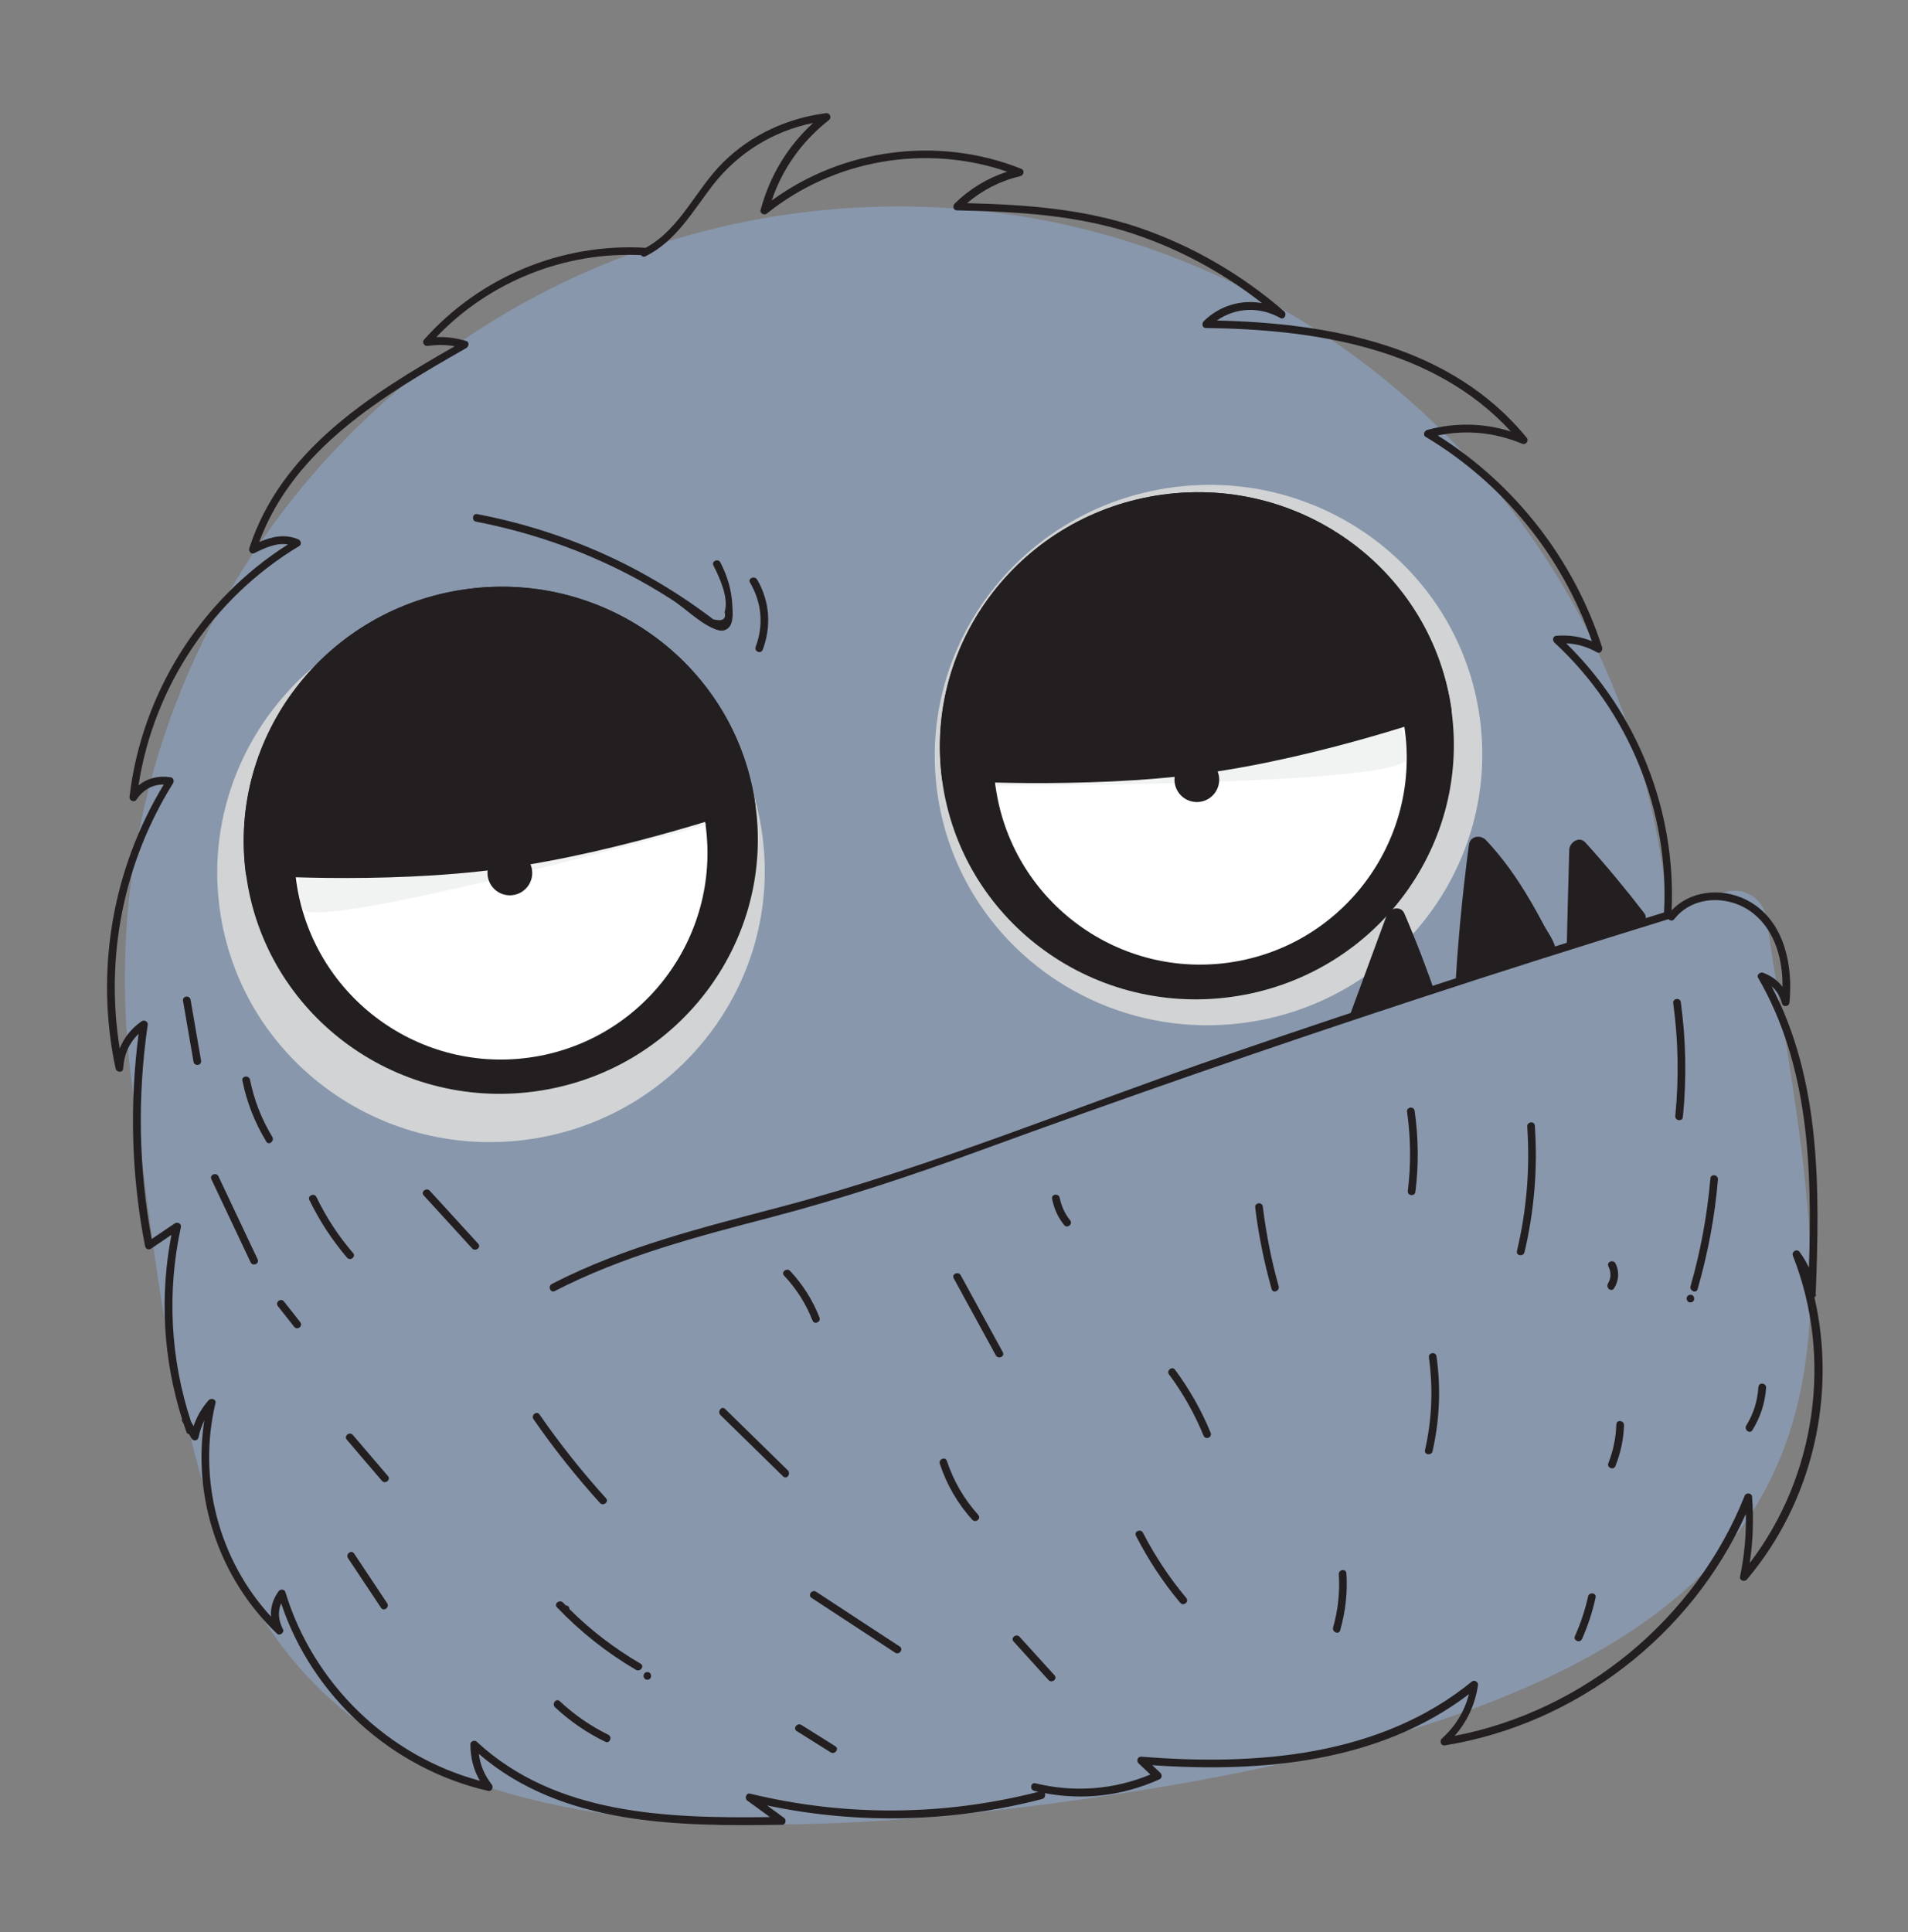
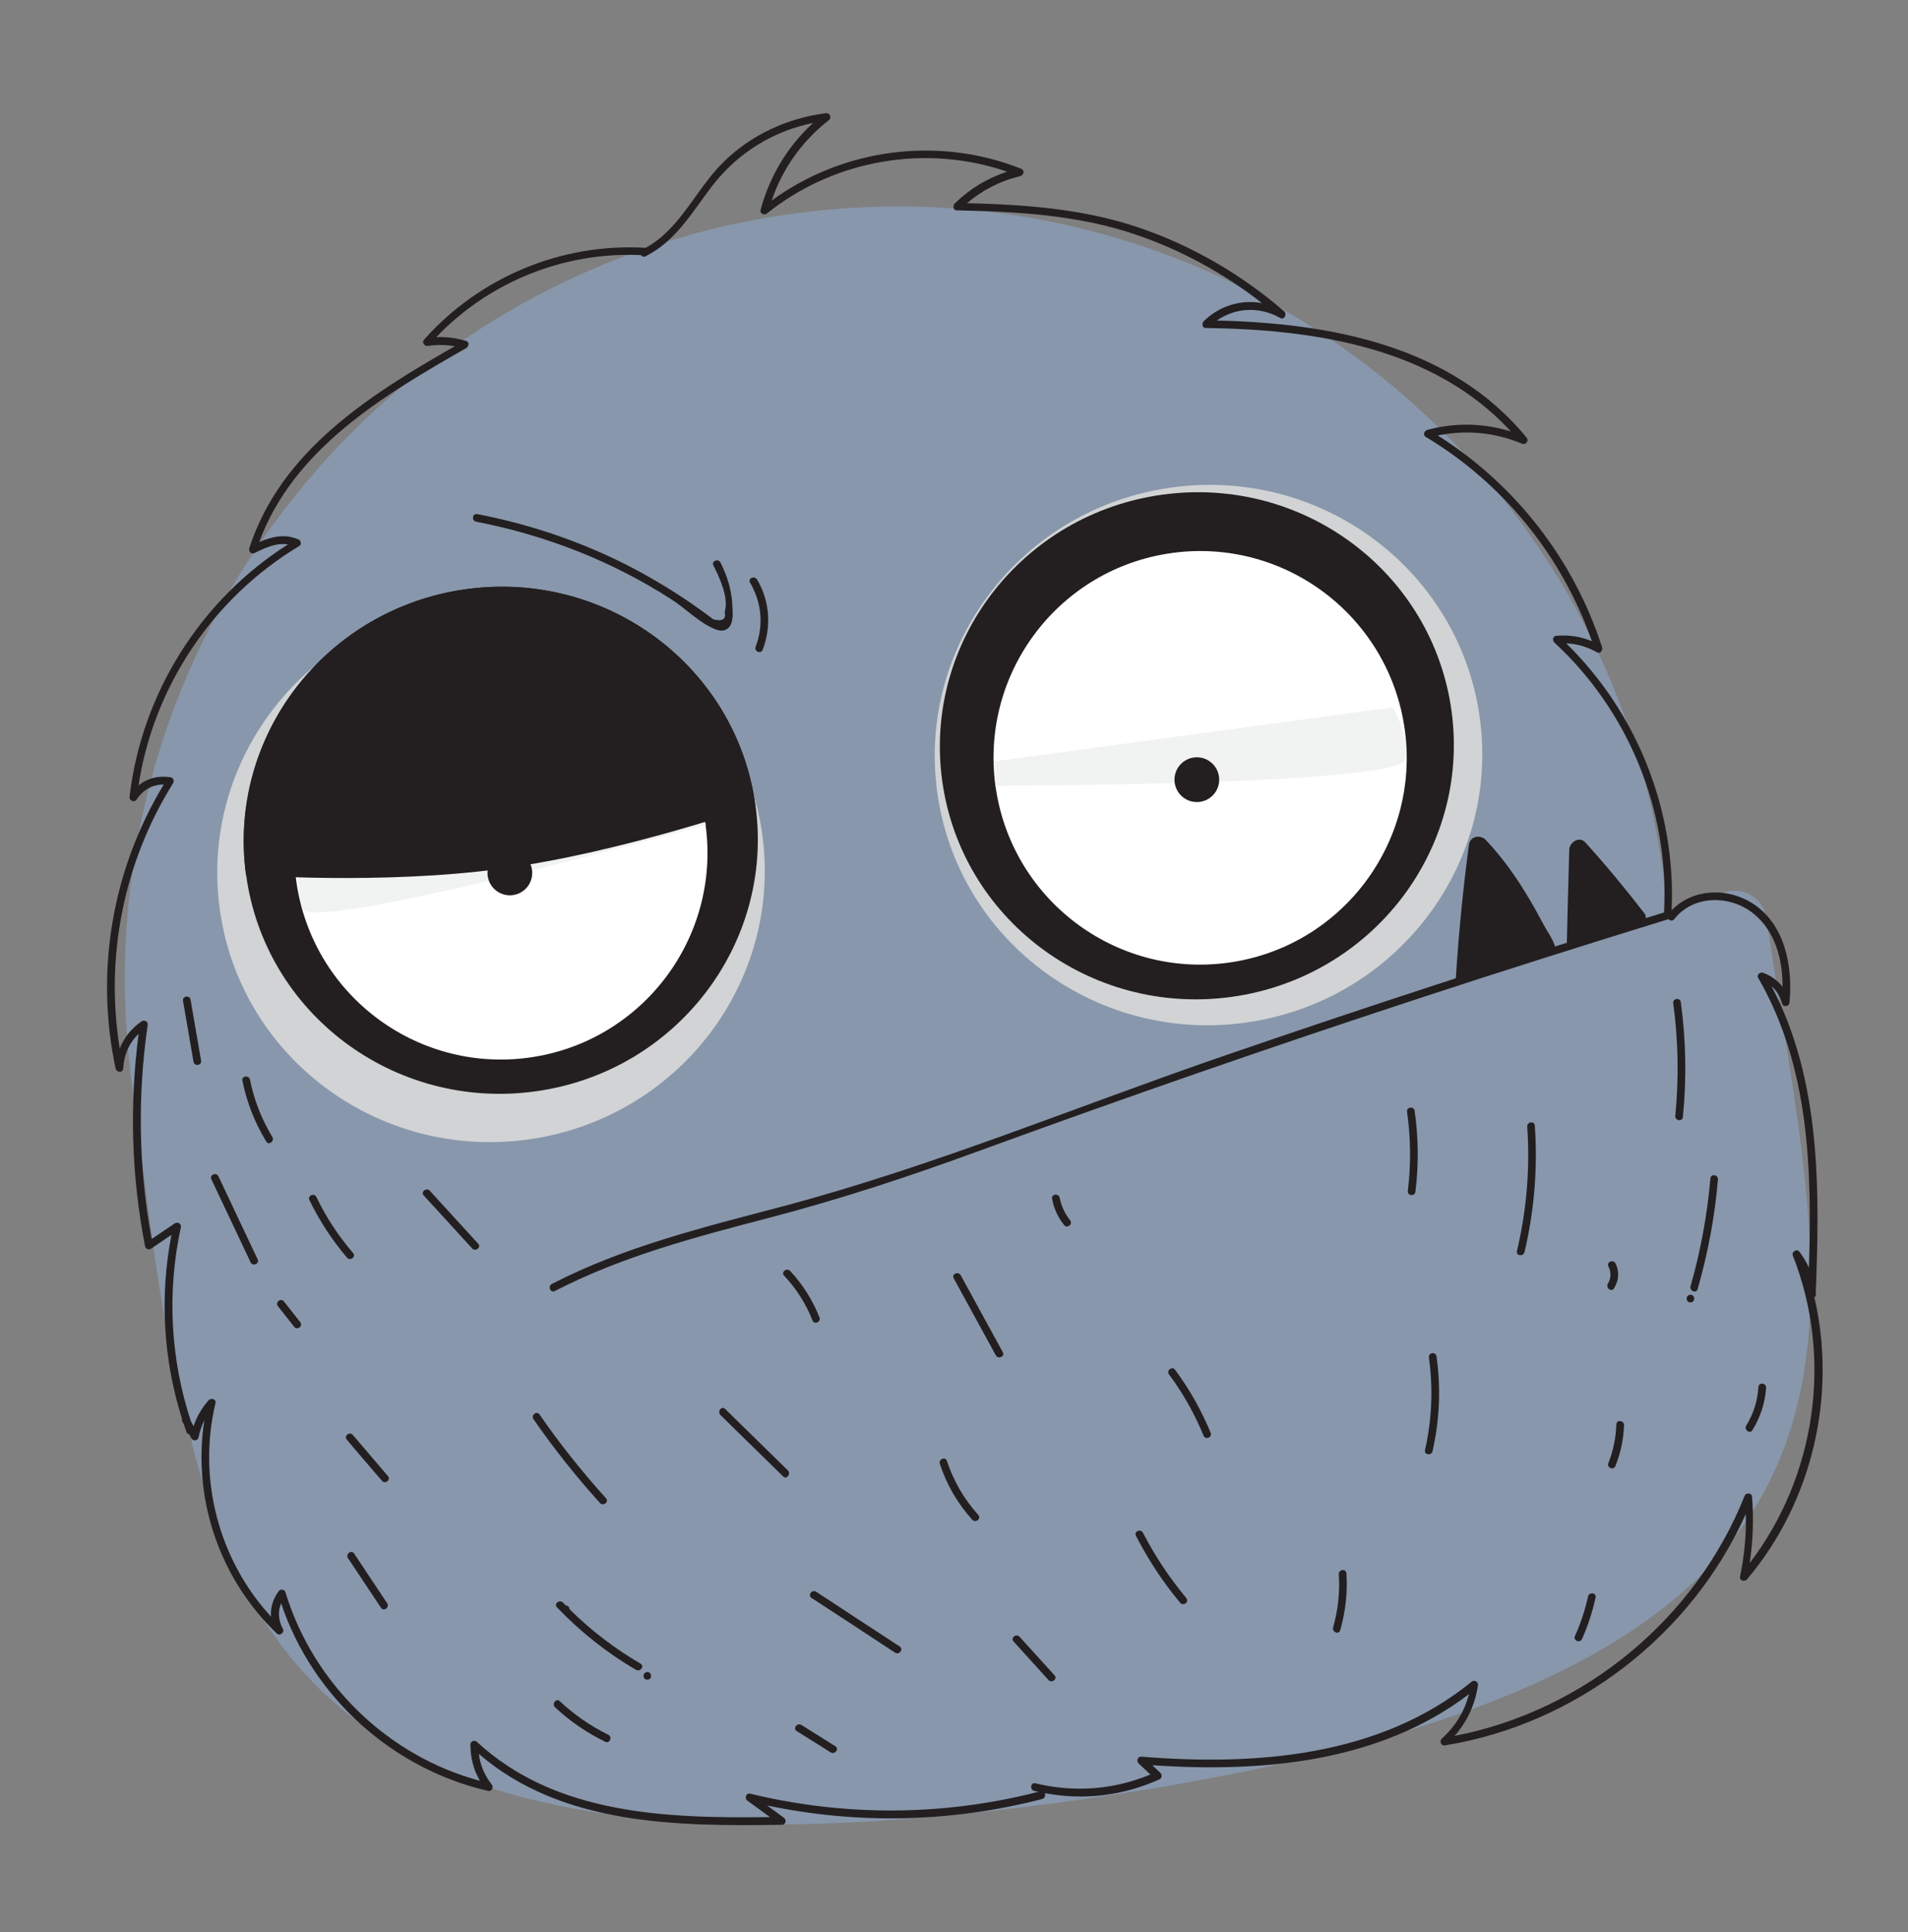
<svg xmlns="http://www.w3.org/2000/svg" width="80" height="81" viewBox="0 0 80 81" fill="none">
  <rect x="0" y="0" width="80" height="81" fill="#808080" stroke="none" />
  <g clip-path="url(#clip0_34226_3621)">
    <path d="M69.758 36.733C72.166 54.481 78.435 68.285 42.007 73.229C7.664 77.896 7.943 63.203 5.533 45.449C3.124 27.694 15.55 11.36 33.284 8.953C51.019 6.546 67.349 18.985 69.758 36.733Z" fill="#8897AC" />
    <path d="M22.11 47.773C28.393 46.92 32.805 41.205 31.964 35.008C31.123 28.811 25.348 24.479 19.065 25.332C12.782 26.184 8.37 31.899 9.211 38.096C10.052 44.293 15.827 48.625 22.11 47.773Z" fill="#D1D3D4" />
    <path d="M52.194 42.874C58.477 42.021 62.889 36.306 62.048 30.109C61.207 23.912 55.432 19.58 49.149 20.433C42.866 21.285 38.454 27 39.295 33.197C40.136 39.394 45.911 43.726 52.194 42.874Z" fill="#D1D3D4" />
    <path d="M22.428 45.754C28.326 44.954 32.468 39.591 31.679 33.776C30.89 27.961 25.468 23.896 19.57 24.696C13.672 25.496 9.53 30.859 10.319 36.674C11.109 42.489 16.53 46.555 22.428 45.754Z" fill="#231F20" />
    <path d="M22.167 44.338C26.907 43.695 30.228 39.328 29.584 34.584C28.941 29.84 24.576 26.515 19.836 27.159C15.096 27.802 11.775 32.169 12.419 36.913C13.062 41.657 17.427 44.981 22.167 44.338Z" fill="white" />
    <path d="M12.655 35.859C12.655 35.859 12.323 36.994 12.676 38.081C13.029 39.167 29.59 34.583 29.59 34.583L29.356 33.593L12.655 35.859Z" fill="#F1F2F2" />
    <path d="M21.504 37.524C22.017 37.455 22.377 36.982 22.307 36.468C22.237 35.955 21.765 35.595 21.252 35.664C20.738 35.734 20.379 36.207 20.448 36.721C20.518 37.234 20.991 37.594 21.504 37.524Z" fill="#231F20" />
    <path d="M10.313 36.675C9.523 30.857 13.665 25.497 19.564 24.697C25.463 23.896 30.883 27.965 31.672 33.777C31.672 33.777 26.122 35.726 21.042 36.416C15.962 37.105 10.307 36.676 10.307 36.676L10.313 36.675Z" fill="#231F20" />
    <path d="M51.612 41.794C57.51 40.993 61.651 35.63 60.862 29.815C60.073 24 54.652 19.935 48.754 20.735C42.856 21.536 38.714 26.899 39.503 32.714C40.292 38.529 45.713 42.594 51.612 41.794Z" fill="#231F20" />
    <path d="M51.486 40.359C56.226 39.716 59.546 35.349 58.903 30.605C58.259 25.861 53.894 22.537 49.154 23.18C44.414 23.823 41.093 28.19 41.737 32.934C42.381 37.678 46.745 41.002 51.486 40.359Z" fill="white" />
    <path d="M58.394 29.652C58.394 29.652 59.016 30.658 58.965 31.799C58.921 32.939 41.731 32.935 41.731 32.935L41.693 31.918L58.388 29.653L58.394 29.652Z" fill="#F1F2F2" />
    <path d="M50.309 33.615C50.822 33.545 51.181 33.073 51.111 32.559C51.042 32.045 50.569 31.686 50.056 31.755C49.543 31.825 49.184 32.298 49.253 32.811C49.323 33.325 49.795 33.685 50.309 33.615Z" fill="#231F20" />
-     <path d="M60.868 29.815C60.079 23.996 54.659 19.934 48.76 20.735C42.861 21.535 38.72 26.901 39.509 32.713C39.509 32.713 45.378 33.113 50.458 32.424C55.532 31.735 60.874 29.814 60.874 29.814L60.868 29.815Z" fill="#231F20" />
    <path d="M65.241 39.876C65.259 40.509 64.338 41.014 63.906 41.322C63.152 41.867 62.342 42.319 61.498 42.708C61.111 42.885 60.83 42.418 61.002 42.127C60.996 42.084 60.984 42.042 60.985 41.999C61.097 39.797 61.297 37.601 61.591 35.411C61.641 35.043 62.08 34.978 62.306 35.221C63.018 35.972 63.606 36.814 64.131 37.703C64.34 38.054 64.54 38.42 64.731 38.78C64.899 39.094 65.224 39.517 65.236 39.883L65.241 39.876Z" fill="#231F20" />
    <path d="M68.908 38.78C68.104 39.456 67.268 40.087 66.388 40.667C66.108 40.855 65.829 40.631 65.787 40.369C65.723 40.309 65.679 40.215 65.682 40.096C65.715 38.603 65.756 37.114 65.797 35.626C65.804 35.307 66.222 35.038 66.471 35.316C67.335 36.271 68.162 37.268 68.948 38.289C69.046 38.419 69.024 38.671 68.902 38.781L68.908 38.78Z" fill="#231F20" />
-     <path d="M60.074 42.353C59.092 42.735 58.103 43.063 57.08 43.326C56.755 43.407 56.565 43.109 56.606 42.855C56.563 42.773 56.55 42.675 56.597 42.563C57.111 41.166 57.63 39.762 58.144 38.365C58.253 38.064 58.735 37.949 58.881 38.29C59.39 39.473 59.853 40.682 60.268 41.903C60.32 42.058 60.215 42.29 60.068 42.354L60.074 42.353Z" fill="#231F20" />
    <path d="M72.296 37.41C73.094 37.14 73.943 37.66 74.062 38.492C76.727 56.523 81.919 70.473 44.428 75.561C18.062 79.139 10.954 71.954 8.065 60.57C7.891 59.883 8.269 59.184 8.935 58.956L72.296 37.41Z" fill="#8897AC" />
    <path d="M76.129 54.274C76.302 49.908 76.362 45.301 74.281 41.347C74.493 41.53 74.638 41.772 74.723 42.078C74.769 42.234 75.018 42.188 75.029 42.037C75.179 40.527 74.846 38.716 73.452 37.852C72.391 37.192 70.95 37.257 70.089 38.165C70.275 33.984 68.655 29.892 65.669 26.97C66.126 26.989 66.547 27.112 66.965 27.349C67.1 27.424 67.214 27.253 67.173 27.134C65.99 23.462 63.539 20.312 60.284 18.255C61.483 18.011 62.675 18.124 63.824 18.603C63.969 18.665 64.119 18.482 64.014 18.353C60.848 14.477 55.773 13.546 51.02 13.437C51.811 12.887 52.807 12.84 53.683 13.331C53.851 13.427 53.972 13.168 53.844 13.054C52.066 11.513 50.011 10.316 47.785 9.552C45.434 8.75 43.008 8.58 40.547 8.516C41.194 7.967 41.933 7.586 42.778 7.384C42.923 7.352 42.981 7.139 42.816 7.074C39.348 5.694 35.354 6.217 32.357 8.406C32.81 7.061 33.632 5.915 34.757 5.033C34.887 4.935 34.797 4.729 34.637 4.744C33.016 4.952 31.497 5.644 30.328 6.8C29.174 7.934 28.534 9.591 27.073 10.388C23.552 10.18 20.122 11.605 17.778 14.241C17.68 14.348 17.797 14.519 17.925 14.502C18.329 14.447 18.69 14.447 19.067 14.515C15.519 16.541 11.778 18.887 10.453 22.98C10.414 23.104 10.528 23.256 10.668 23.187C11.117 22.965 11.58 22.746 12.075 22.822C8.406 25.145 5.934 29.082 5.431 33.406C5.414 33.558 5.628 33.666 5.721 33.523C6.011 33.097 6.394 32.889 6.867 32.887C4.7 36.459 3.977 40.719 4.847 44.794C4.882 44.958 5.154 44.989 5.165 44.795C5.197 44.205 5.417 43.72 5.813 43.336C5.426 46.304 5.508 49.297 6.081 52.234C6.104 52.362 6.236 52.413 6.338 52.343L7.188 51.767C6.691 54.345 6.843 56.978 7.631 59.482C7.623 59.514 7.622 59.552 7.646 59.592C7.67 59.633 7.688 59.674 7.712 59.714C7.746 59.822 7.778 59.923 7.817 60.03C7.838 60.09 7.879 60.115 7.929 60.121L8.021 60.289C8.096 60.429 8.298 60.407 8.326 60.248C8.379 59.991 8.46 59.762 8.567 59.542C8.058 62.814 9.201 66.185 11.617 68.487C11.732 68.596 11.94 68.43 11.865 68.297C11.672 67.931 11.641 67.561 11.787 67.211C13.097 71.133 16.446 74.156 20.474 75.079C20.616 75.11 20.702 74.924 20.626 74.822C20.317 74.422 20.136 74.004 20.077 73.526C23.573 76.534 28.414 76.563 32.801 76.497C32.944 76.496 32.984 76.285 32.873 76.207C32.638 76.033 32.397 75.86 32.162 75.687C35.975 76.49 39.91 76.398 43.693 75.418C43.813 75.389 43.845 75.254 43.809 75.171C45.438 75.48 47.08 75.282 48.611 74.594C48.728 74.541 48.734 74.397 48.648 74.315C48.534 74.212 48.427 74.109 48.312 73.999C52.907 74.317 57.829 73.886 61.592 71.02C61.404 71.743 61.028 72.367 60.456 72.881C60.346 72.983 60.412 73.192 60.577 73.17C66.09 72.279 70.913 68.552 73.2 63.469C73.22 64.351 73.139 65.222 72.958 66.094C72.925 66.261 73.152 66.329 73.248 66.21C76 62.958 77.025 58.489 76.075 54.381C76.115 54.357 76.148 54.321 76.147 54.265L76.129 54.274ZM75.845 53.141C75.739 52.913 75.61 52.693 75.45 52.478C75.336 52.332 75.107 52.475 75.173 52.641C76.861 56.916 76.142 61.892 73.361 65.528C73.503 64.606 73.533 63.679 73.462 62.742C73.447 62.582 73.213 62.558 73.152 62.703C71.1 67.86 66.425 71.722 60.989 72.771C61.518 72.17 61.846 71.465 61.971 70.644C61.989 70.505 61.821 70.409 61.714 70.492C57.852 73.646 52.649 74.028 47.866 73.643C47.696 73.628 47.629 73.824 47.749 73.933C47.913 74.085 48.071 74.238 48.235 74.39C46.69 75.03 45.045 75.153 43.41 74.758C43.211 74.71 43.166 75.028 43.366 75.076C43.424 75.093 43.488 75.103 43.545 75.114C39.569 76.133 35.432 76.159 31.447 75.192C31.286 75.151 31.206 75.392 31.331 75.482C31.648 75.713 31.966 75.944 32.284 76.175C27.989 76.228 23.314 76.096 19.982 73.009C19.897 72.933 19.725 73 19.723 73.119C19.726 73.692 19.849 74.186 20.124 74.653C16.261 73.62 13.127 70.575 11.965 66.739C11.93 66.619 11.755 66.611 11.686 66.702C11.44 67.04 11.333 67.404 11.365 67.773C9.167 65.386 8.277 61.993 9.035 58.818C9.075 58.651 8.842 58.589 8.745 58.702C8.454 59.034 8.248 59.392 8.115 59.79C8.081 59.726 8.047 59.656 8.007 59.593C7.138 56.951 6.996 54.16 7.585 51.438C7.615 51.291 7.431 51.216 7.328 51.286C7.003 51.505 6.678 51.724 6.359 51.941C5.813 48.975 5.758 45.954 6.193 42.967C6.217 42.82 6.044 42.738 5.936 42.815C5.503 43.116 5.201 43.5 5.02 43.955C4.399 40.114 5.182 36.157 7.253 32.841C7.314 32.739 7.277 32.601 7.143 32.582C6.629 32.508 6.172 32.627 5.808 32.925C6.445 28.77 8.936 25.055 12.551 22.888C12.661 22.824 12.613 22.656 12.514 22.613C11.939 22.367 11.402 22.496 10.867 22.724C12.32 18.801 16.077 16.572 19.55 14.592C19.654 14.535 19.696 14.336 19.547 14.294C19.126 14.17 18.719 14.113 18.293 14.134C20.511 11.808 23.664 10.545 26.878 10.695C26.917 10.752 26.984 10.786 27.065 10.744C28.354 10.102 29.028 8.876 29.875 7.777C30.94 6.405 32.417 5.494 34.095 5.154C33.02 6.135 32.274 7.377 31.889 8.806C31.852 8.948 32.044 9.034 32.146 8.958C34.969 6.687 38.821 6.027 42.229 7.197C41.401 7.471 40.669 7.907 40.032 8.529C39.944 8.616 39.958 8.814 40.108 8.818C42.675 8.875 45.201 9.006 47.65 9.845C49.556 10.496 51.332 11.47 52.913 12.707C52.045 12.55 51.14 12.81 50.475 13.461C50.387 13.542 50.396 13.746 50.552 13.75C55.136 13.807 60.12 14.57 63.349 18.088C62.205 17.733 61.019 17.707 59.847 18.021C59.733 18.049 59.639 18.23 59.775 18.312C63.035 20.268 65.488 23.3 66.746 26.88C66.271 26.683 65.788 26.611 65.252 26.653C65.099 26.667 65.081 26.857 65.18 26.943C68.297 29.822 69.999 34.009 69.771 38.252C63.603 40.148 57.474 42.145 51.372 44.244C45.197 46.365 39.111 48.905 32.795 50.578C29.507 51.448 26.18 52.255 23.137 53.826C22.957 53.919 23.079 54.221 23.265 54.121C26.098 52.658 29.183 51.853 32.255 51.05C35.231 50.272 38.127 49.319 41.016 48.26C47.131 46.028 53.285 43.891 59.478 41.86C62.964 40.714 66.457 39.611 69.959 38.532C70.017 38.598 70.132 38.62 70.201 38.53C71.002 37.505 72.553 37.513 73.526 38.303C74.442 39.045 74.747 40.237 74.739 41.372C74.541 41.106 74.272 40.912 73.924 40.779C73.807 40.738 73.636 40.861 73.717 40.993C75.854 44.679 75.979 48.992 75.846 53.147L75.845 53.141Z" fill="#231F20" />
    <path d="M7.991 41.913C7.957 41.706 7.639 41.749 7.674 41.956C7.82 42.808 7.966 43.654 8.113 44.507C8.148 44.714 8.465 44.671 8.431 44.464C8.284 43.611 8.138 42.765 7.991 41.913Z" fill="#231F20" />
    <path d="M11.417 47.66C10.968 46.917 10.654 46.118 10.482 45.263C10.442 45.063 10.118 45.101 10.164 45.306C10.35 46.216 10.682 47.062 11.164 47.856C11.269 48.035 11.522 47.832 11.417 47.66Z" fill="#231F20" />
    <path d="M10.801 52.79C10.251 51.631 9.708 50.471 9.158 49.312C9.071 49.125 8.77 49.253 8.864 49.439C9.414 50.598 9.957 51.758 10.507 52.917C10.594 53.105 10.895 52.977 10.801 52.79Z" fill="#231F20" />
    <path d="M14.798 52.522C14.185 51.808 13.674 51.029 13.267 50.181C13.179 49.994 12.879 50.122 12.973 50.309C13.396 51.179 13.922 51.986 14.552 52.724C14.685 52.88 14.938 52.684 14.805 52.527L14.798 52.522Z" fill="#231F20" />
    <path d="M12.589 55.426C12.364 55.139 12.131 54.847 11.905 54.559C11.777 54.396 11.524 54.593 11.652 54.756L12.336 55.623C12.464 55.786 12.717 55.59 12.589 55.426Z" fill="#231F20" />
    <path d="M20.051 52.139C19.371 51.397 18.698 50.659 18.019 49.917C17.88 49.767 17.627 49.964 17.765 50.113C18.445 50.856 19.118 51.593 19.797 52.336C19.936 52.485 20.19 52.289 20.051 52.139Z" fill="#231F20" />
    <path d="M16.267 61.88C15.778 61.305 15.289 60.73 14.794 60.155C14.661 59.999 14.407 60.195 14.54 60.352C15.029 60.927 15.518 61.502 16.014 62.077C16.147 62.233 16.4 62.037 16.267 61.88Z" fill="#231F20" />
    <path d="M16.231 67.206C15.77 66.515 15.308 65.818 14.847 65.126C14.73 64.955 14.476 65.152 14.593 65.323C15.054 66.014 15.516 66.712 15.977 67.403C16.094 67.574 16.347 67.377 16.231 67.206Z" fill="#231F20" />
    <path d="M25.408 62.808C24.404 61.698 23.474 60.529 22.622 59.298C22.505 59.127 22.252 59.324 22.369 59.495C23.22 60.725 24.151 61.895 25.154 63.005C25.294 63.16 25.547 62.958 25.408 62.808Z" fill="#231F20" />
    <path d="M26.86 69.745C25.771 69.108 24.771 68.347 23.879 67.458C23.874 67.378 23.821 67.304 23.727 67.304C23.685 67.266 23.648 67.222 23.605 67.184C23.46 67.035 23.208 67.238 23.352 67.38C24.331 68.406 25.44 69.284 26.665 70.002C26.84 70.103 27.037 69.852 26.86 69.745Z" fill="#231F20" />
    <path d="M27.12 70.097C26.912 70.125 26.955 70.443 27.163 70.415C27.371 70.386 27.328 70.068 27.12 70.097Z" fill="#231F20" />
    <path d="M25.502 72.721C24.755 72.355 24.074 71.88 23.468 71.315C23.318 71.173 23.123 71.43 23.273 71.572C23.9 72.159 24.607 72.643 25.38 73.018C25.567 73.111 25.688 72.808 25.502 72.721Z" fill="#231F20" />
    <path d="M33.031 61.637C32.155 60.777 31.279 59.918 30.403 59.065C30.253 58.917 30.064 59.179 30.208 59.322C31.084 60.181 31.96 61.041 32.836 61.894C32.986 62.042 33.175 61.779 33.031 61.637Z" fill="#231F20" />
    <path d="M37.726 69.025C36.557 68.261 35.389 67.498 34.22 66.728C34.049 66.614 33.853 66.871 34.025 66.985C35.193 67.749 36.361 68.512 37.53 69.282C37.701 69.396 37.897 69.139 37.726 69.025Z" fill="#231F20" />
    <path d="M70.156 42.056C70.37 43.628 70.396 45.201 70.243 46.78C70.222 46.988 70.545 47.032 70.561 46.824C70.722 45.213 70.692 43.616 70.474 42.013C70.446 41.805 70.128 41.848 70.156 42.056Z" fill="#231F20" />
    <path d="M71.715 49.409C71.58 50.941 71.305 52.443 70.882 53.921C70.828 54.115 71.125 54.243 71.179 54.042C71.61 52.538 71.901 51.01 72.031 49.447C72.046 49.239 71.729 49.195 71.714 49.403L71.715 49.409Z" fill="#231F20" />
    <path d="M70.856 54.279C70.648 54.308 70.691 54.626 70.899 54.597C71.107 54.569 71.064 54.251 70.856 54.279Z" fill="#231F20" />
    <path d="M64.035 47.23C64.155 48.989 64.011 50.728 63.603 52.447C63.556 52.647 63.873 52.691 63.921 52.491C64.331 50.747 64.477 48.977 64.353 47.187C64.337 46.977 64.019 47.026 64.035 47.23Z" fill="#231F20" />
-     <path d="M52.947 50.579C52.919 50.371 52.601 50.414 52.629 50.622C52.768 51.781 53.003 52.92 53.318 54.042C53.376 54.24 53.67 54.113 53.612 53.915C53.301 52.817 53.088 51.706 52.946 50.572L52.947 50.579Z" fill="#231F20" />
    <path d="M42.047 56.687C41.459 55.614 40.87 54.535 40.283 53.462C40.184 53.283 39.889 53.404 39.989 53.59C40.576 54.662 41.165 55.742 41.752 56.814C41.852 56.994 42.146 56.873 42.047 56.687Z" fill="#231F20" />
    <path d="M49.739 66.99C49.033 66.144 48.43 65.236 47.924 64.257C47.83 64.071 47.53 64.199 47.63 64.385C48.145 65.386 48.758 66.325 49.486 67.192C49.619 67.348 49.873 67.152 49.739 66.996L49.739 66.99Z" fill="#231F20" />
    <path d="M41.017 63.506C40.416 62.84 39.984 62.089 39.701 61.242C39.637 61.045 39.337 61.173 39.407 61.37C39.694 62.24 40.149 63.026 40.764 63.709C40.904 63.864 41.157 63.662 41.018 63.512L41.017 63.506Z" fill="#231F20" />
    <path d="M50.759 60.059C50.37 59.115 49.871 58.236 49.268 57.421C49.146 57.257 48.893 57.453 49.015 57.617C49.609 58.415 50.085 59.266 50.465 60.187C50.548 60.381 50.842 60.254 50.759 60.059Z" fill="#231F20" />
    <path d="M59.913 56.905C60.091 58.214 60.041 59.498 59.749 60.79C59.702 60.996 60.025 61.033 60.066 60.834C60.361 59.517 60.419 58.201 60.231 56.862C60.203 56.654 59.885 56.697 59.913 56.905Z" fill="#231F20" />
    <path d="M67.734 52.965C67.64 52.778 67.346 52.905 67.439 53.092C67.558 53.325 67.556 53.587 67.419 53.811C67.312 53.988 67.563 54.184 67.676 54.007C67.875 53.687 67.91 53.302 67.734 52.965Z" fill="#231F20" />
    <path d="M58.996 46.611C59.152 47.718 59.165 48.819 59.028 49.922C59 50.131 59.323 50.168 59.345 49.966C59.49 48.831 59.473 47.699 59.314 46.568C59.285 46.36 58.962 46.404 58.996 46.611Z" fill="#231F20" />
    <path d="M44.87 51.158C44.645 50.877 44.504 50.566 44.431 50.214C44.391 50.014 44.072 50.051 44.113 50.257C44.193 50.664 44.355 51.034 44.617 51.354C44.745 51.517 44.998 51.321 44.87 51.158Z" fill="#231F20" />
    <path d="M34.36 55.232C34.075 54.504 33.662 53.85 33.13 53.281C32.992 53.131 32.732 53.328 32.877 53.477C33.394 54.03 33.789 54.649 34.065 55.353C34.141 55.548 34.435 55.421 34.359 55.226L34.36 55.232Z" fill="#231F20" />
    <path d="M44.215 70.231C43.725 69.694 43.241 69.155 42.75 68.617C42.611 68.461 42.358 68.664 42.497 68.813C42.987 69.351 43.471 69.89 43.961 70.428C44.101 70.583 44.353 70.381 44.215 70.231Z" fill="#231F20" />
    <path d="M35.024 73.204C34.548 72.908 34.072 72.611 33.602 72.313C33.426 72.206 33.229 72.457 33.407 72.57C33.883 72.867 34.359 73.164 34.829 73.462C35.005 73.568 35.201 73.317 35.024 73.204Z" fill="#231F20" />
    <path d="M56.135 65.997C56.182 66.751 56.102 67.497 55.896 68.223C55.841 68.417 56.139 68.545 56.192 68.344C56.416 67.56 56.507 66.763 56.453 65.954C56.437 65.744 56.12 65.793 56.135 65.997Z" fill="#231F20" />
    <path d="M67.77 59.708C67.753 60.271 67.645 60.809 67.437 61.335C67.357 61.527 67.66 61.654 67.733 61.457C67.952 60.91 68.073 60.339 68.093 59.751C68.103 59.544 67.779 59.501 67.776 59.707L67.77 59.708Z" fill="#231F20" />
    <path d="M73.727 58.139C73.694 58.723 73.525 59.263 73.219 59.759C73.112 59.936 73.369 60.132 73.475 59.955C73.812 59.411 74.006 58.818 74.05 58.182C74.066 57.975 73.742 57.931 73.733 58.138L73.727 58.139Z" fill="#231F20" />
    <path d="M66.584 66.934C66.456 67.506 66.275 68.054 66.036 68.585C65.95 68.777 66.247 68.899 66.333 68.707C66.581 68.149 66.77 67.569 66.901 66.972C66.947 66.766 66.625 66.729 66.583 66.928L66.584 66.934Z" fill="#231F20" />
    <path d="M30.208 23.583C30.115 23.396 29.814 23.524 29.914 23.71C30.178 24.229 30.566 25.067 30.384 25.652C30.456 25.96 30.296 26.063 29.902 25.961C29.797 25.875 29.687 25.797 29.577 25.718C29.355 25.555 29.135 25.398 28.915 25.247C28.044 24.655 27.137 24.118 26.195 23.641C24.237 22.661 22.157 21.965 20.009 21.552C19.804 21.512 19.761 21.835 19.965 21.87C22.874 22.435 25.662 23.521 28.152 25.127C28.724 25.491 29.296 26.08 29.911 26.346C30.116 26.436 30.331 26.501 30.526 26.337C30.772 26.129 30.719 25.651 30.706 25.372C30.677 24.74 30.497 24.148 30.208 23.583Z" fill="#231F20" />
    <path d="M31.743 24.296C31.637 24.118 31.343 24.245 31.449 24.424C31.936 25.261 32.027 26.208 31.683 27.115C31.61 27.311 31.907 27.433 31.98 27.236C32.35 26.251 32.276 25.202 31.742 24.29L31.743 24.296Z" fill="#231F20" />
  </g>
  <defs>
    <clipPath id="clip0_34226_3621">
      <rect width="70.236" height="71.49" fill="white" transform="translate(0 9.445) rotate(-7.728)" />
    </clipPath>
  </defs>
</svg>